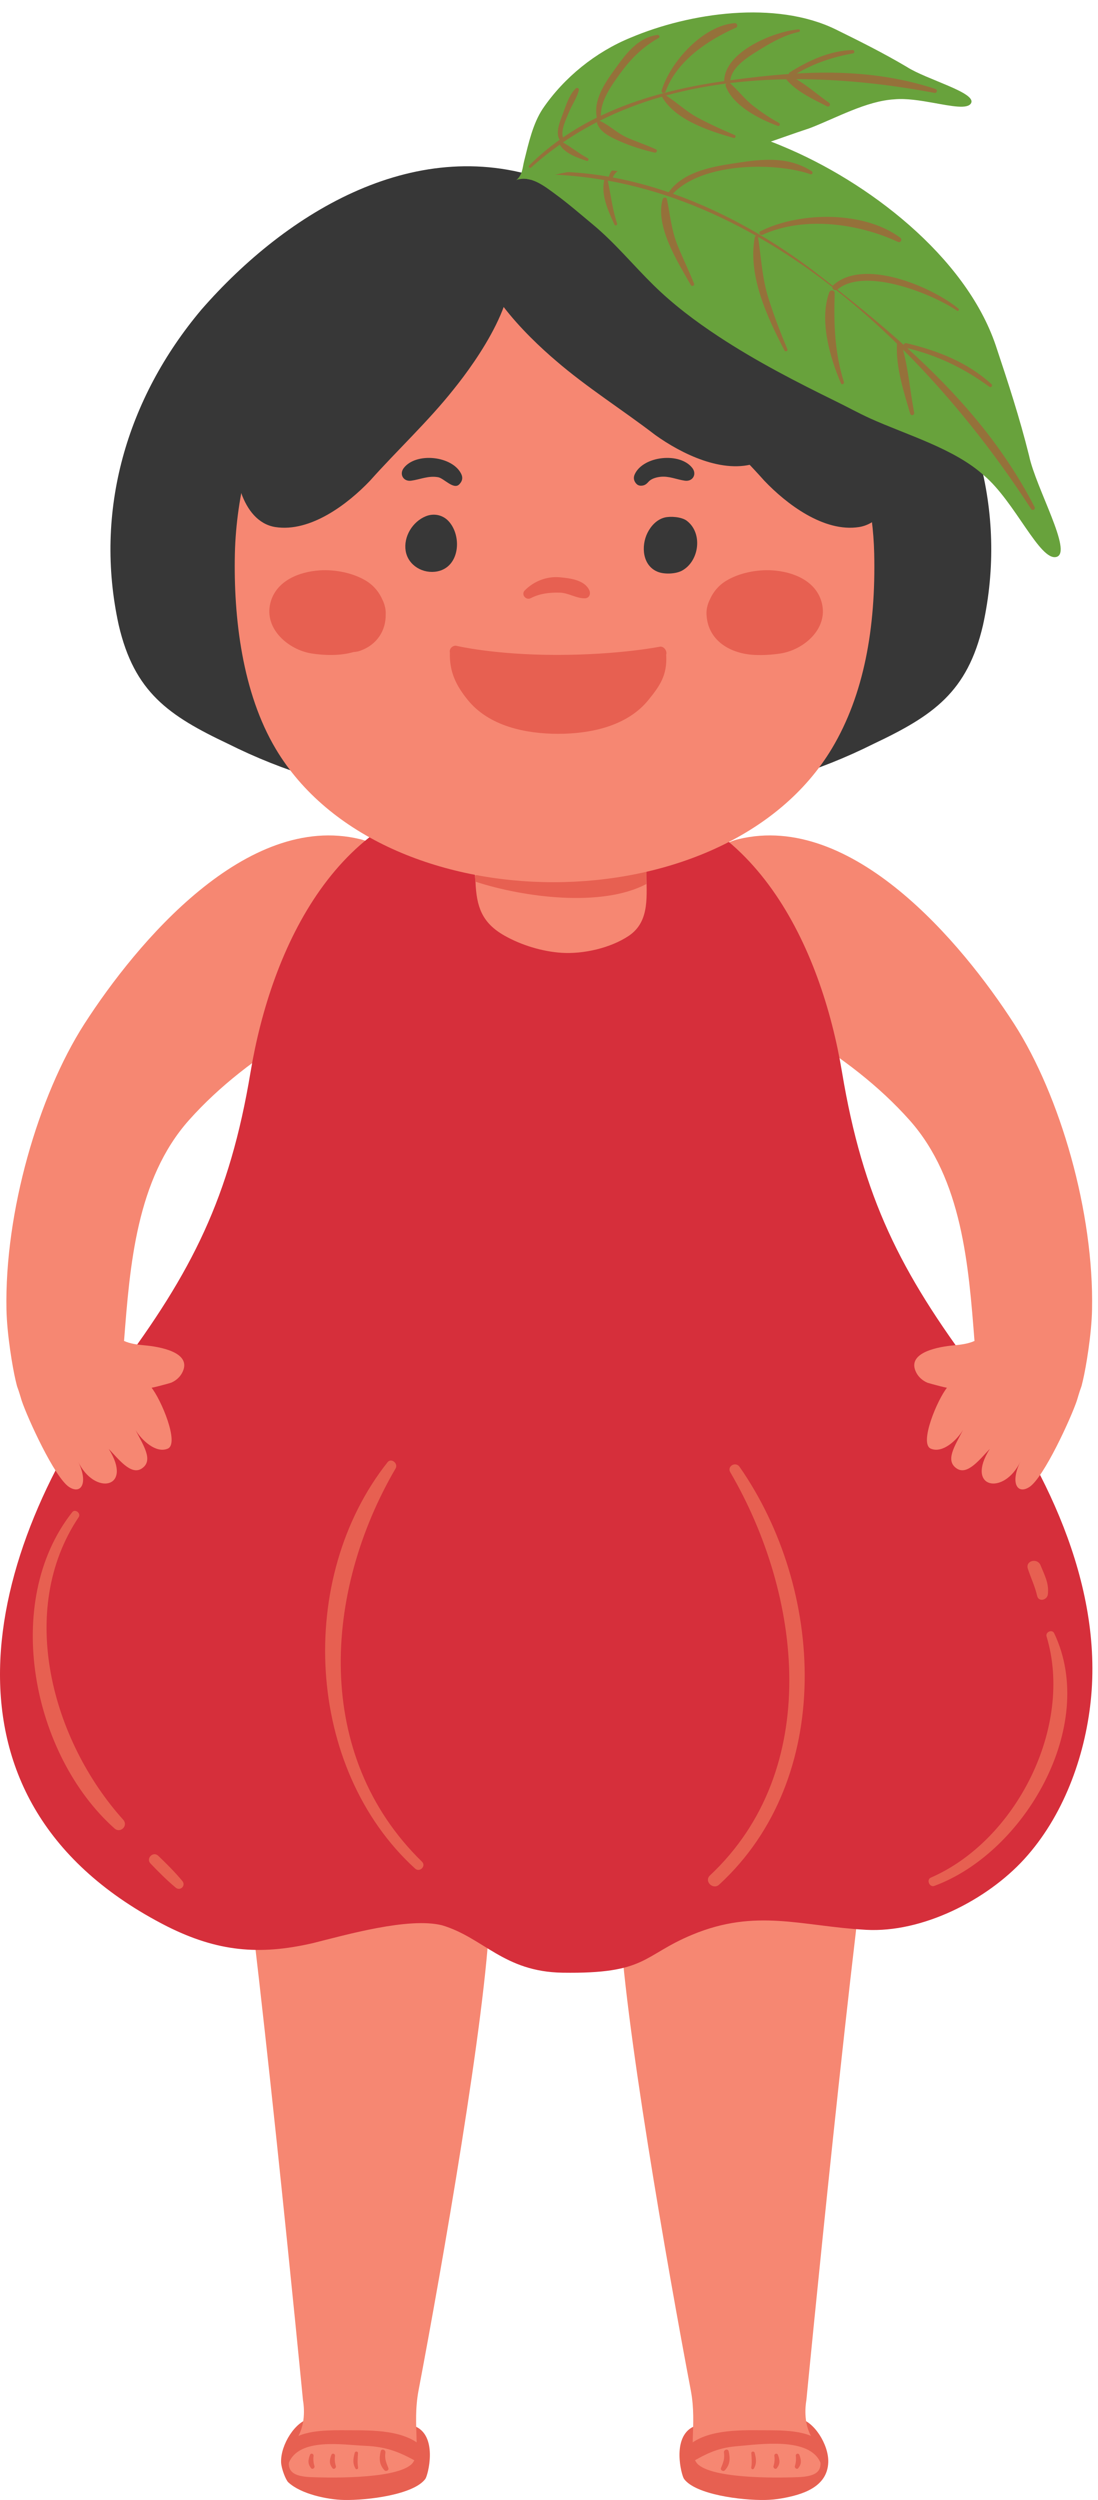
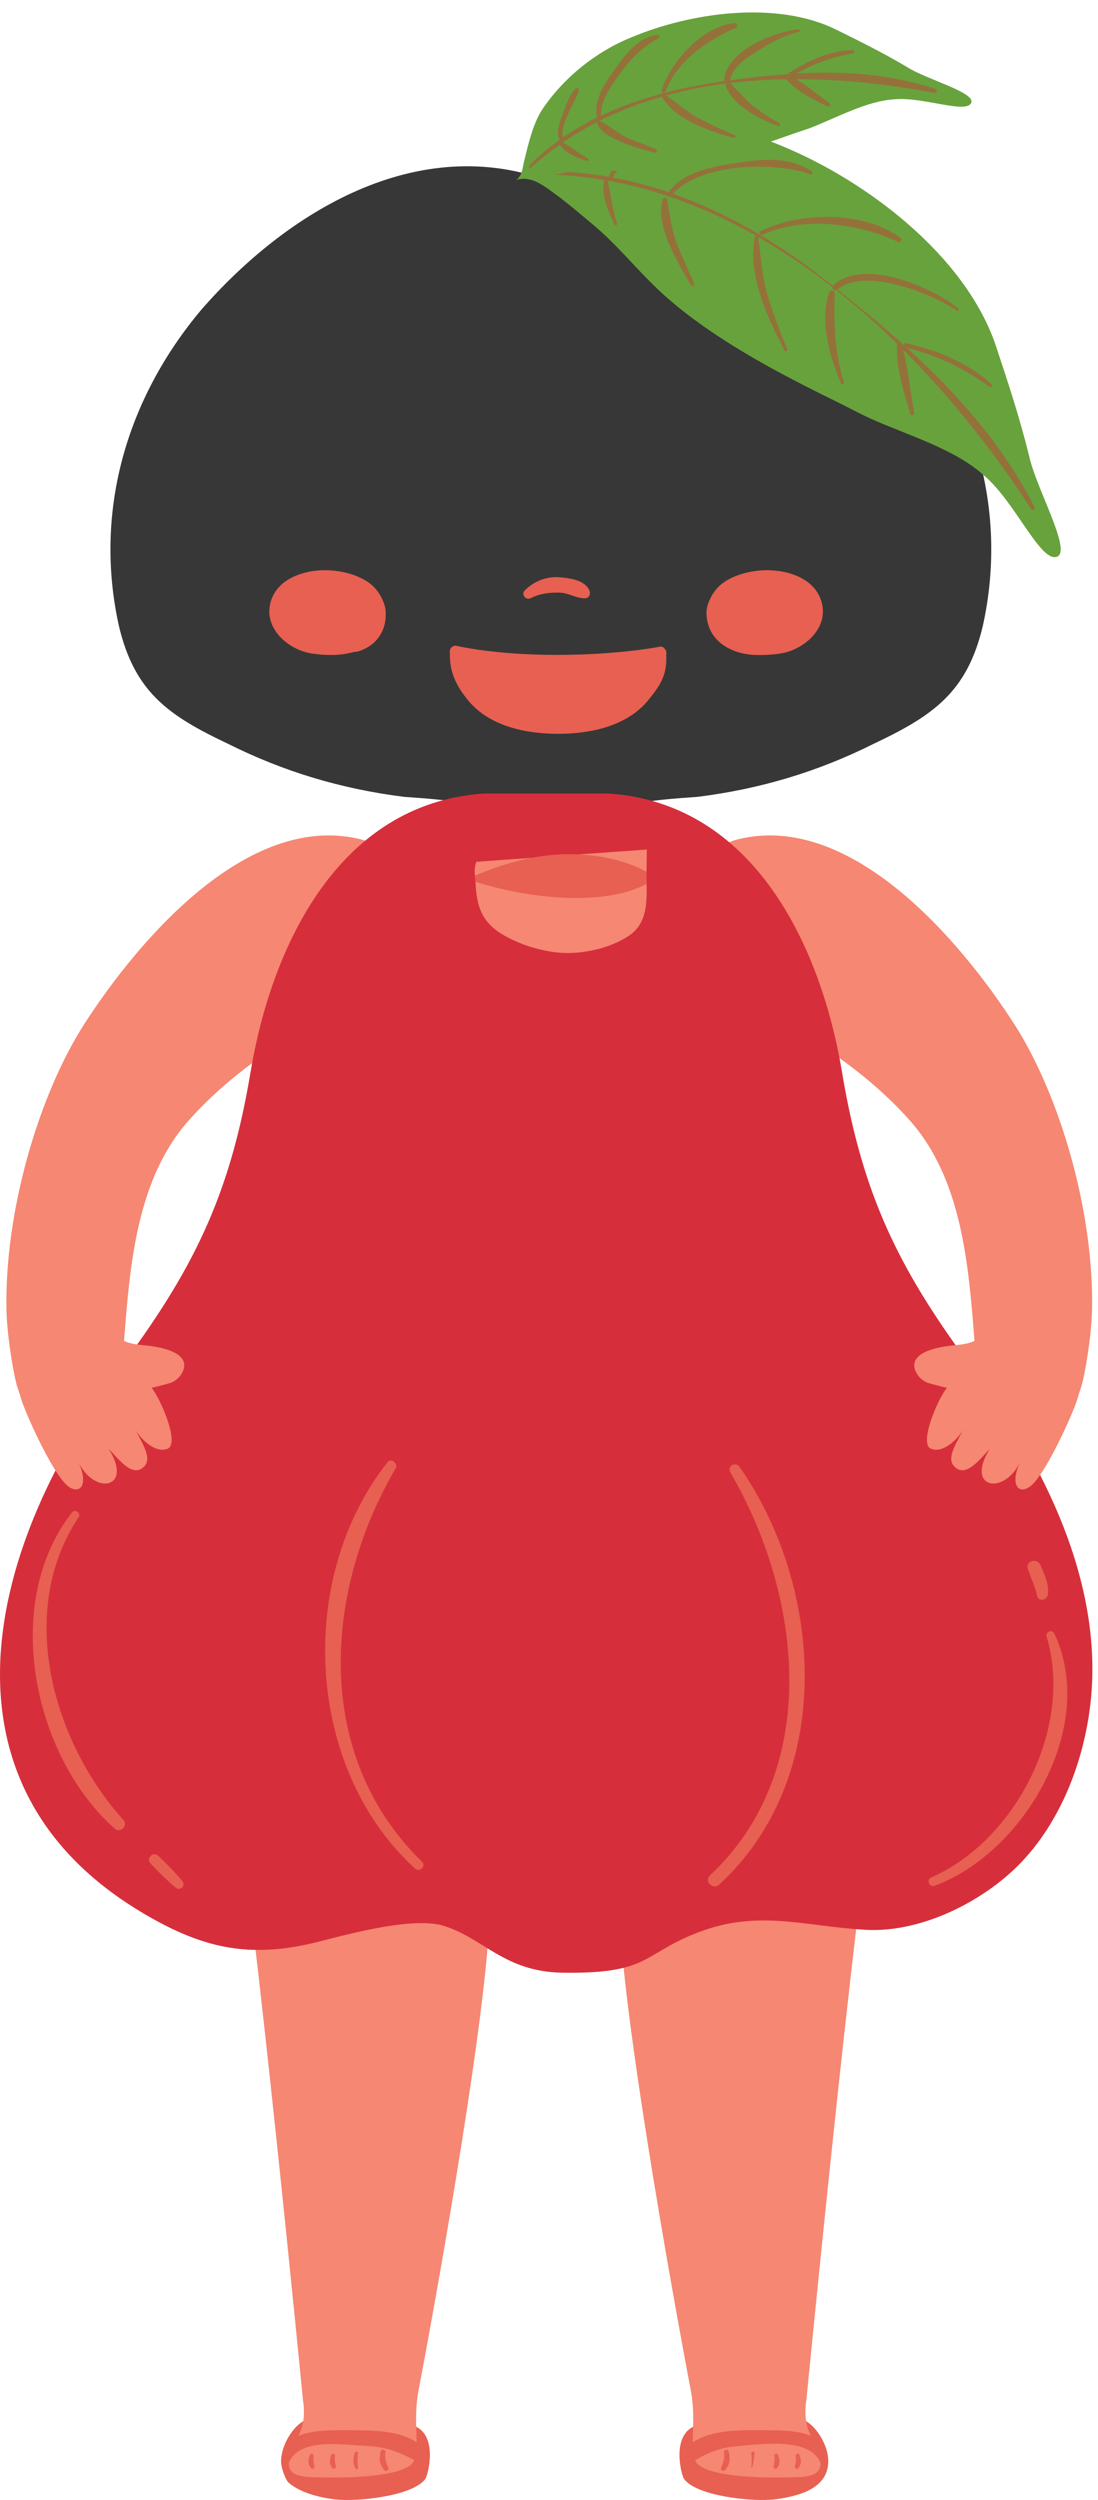
<svg xmlns="http://www.w3.org/2000/svg" height="502.5" preserveAspectRatio="xMidYMid meet" version="1.0" viewBox="0.0 -2.5 220.9 502.5" width="220.9" zoomAndPan="magnify">
  <defs>
    <clipPath id="a">
      <path d="M 137 165 L 219.77 165 L 219.77 280 L 137 280 Z M 137 165" />
    </clipPath>
    <clipPath id="b">
      <path d="M 0 157 L 219.77 157 L 219.77 395 L 0 395 Z M 0 157" />
    </clipPath>
    <clipPath id="c">
      <path d="M 111 29 L 209 29 L 209 101 L 111 101 Z M 111 29" />
    </clipPath>
    <clipPath id="d">
      <path d="M 207.777 100.004 C 207.656 100.004 207.531 99.945 207.445 99.809 C 200.328 88.82 191.645 77.715 181.676 67.777 C 182.766 71.863 183.113 76.309 183.918 80.438 C 183.98 80.746 183.734 80.949 183.496 80.949 C 183.34 80.949 183.184 80.859 183.121 80.656 C 181.824 76.293 180.219 71.32 180.453 66.723 L 180.48 66.602 C 176.586 62.797 172.496 59.176 168.238 55.812 C 168.188 55.824 168.137 55.828 168.086 55.828 C 167.734 55.828 167.426 55.523 167.457 55.191 C 162.68 51.473 157.684 48.086 152.496 45.121 L 152.508 45.141 C 153.141 49.277 153.32 53.41 154.594 57.441 C 155.699 60.938 157.004 64.336 158.414 67.719 C 158.508 67.941 158.293 68.113 158.09 68.113 C 157.988 68.113 157.887 68.07 157.832 67.965 C 154.348 61.219 150.402 52.922 151.859 45.141 C 151.887 45 152.008 44.934 152.133 44.914 C 142.762 39.602 132.762 35.688 122.262 33.801 C 122.91 36.711 123.195 39.566 124.152 42.441 C 124.219 42.641 124.031 42.801 123.855 42.801 C 123.766 42.801 123.68 42.758 123.633 42.656 C 122.395 39.973 120.859 36.715 121.574 33.695 C 118.309 33.137 114.996 32.762 111.637 32.609 C 112.484 32.406 113.332 32.23 114.188 32.086 C 116.961 32.219 119.738 32.539 122.5 33.023 C 122.59 32.562 122.809 32.145 123.113 31.762 C 123.504 31.797 123.891 31.828 124.281 31.848 C 123.828 32.246 123.473 32.684 123.285 33.172 C 127.074 33.875 130.828 34.883 134.52 36.145 C 137.324 32.188 142.73 31.094 147.266 30.395 C 149.805 30 152.316 29.617 154.777 29.617 C 157.723 29.617 160.59 30.172 163.316 31.922 C 163.586 32.094 163.461 32.539 163.172 32.539 C 163.137 32.539 163.102 32.531 163.062 32.52 C 160.332 31.578 156.547 31.012 152.574 31.012 C 146.066 31.012 139.055 32.535 135.383 36.438 C 145.988 40.195 156.008 46.012 164.512 52.59 C 165.527 53.379 166.539 54.164 167.547 54.957 L 167.637 54.832 C 169.414 53.211 171.836 52.559 174.512 52.559 C 181.035 52.559 189.062 56.434 192.84 59.543 C 193.027 59.695 192.855 59.988 192.652 59.988 C 192.609 59.988 192.57 59.977 192.527 59.945 C 188.883 57.461 180.742 53.926 174.465 53.926 C 172.094 53.926 169.988 54.43 168.488 55.684 L 168.477 55.691 C 173.059 59.305 177.531 62.984 181.809 66.824 C 181.859 66.633 182.016 66.469 182.242 66.469 C 182.281 66.469 182.316 66.473 182.359 66.48 C 188.613 67.969 194.688 70.316 199.48 74.734 C 199.711 74.945 199.496 75.32 199.242 75.32 C 199.188 75.32 199.133 75.301 199.074 75.262 C 193.941 71.508 188.695 68.98 182.527 67.469 C 192.68 76.676 201.664 86.852 208.141 99.406 C 208.305 99.723 208.047 100.004 207.777 100.004" />
    </clipPath>
  </defs>
  <g>
    <g id="change1_1">
      <path d="M 103.594 170.227 C 111.754 167.09 117.719 160.812 126.508 159.242 C 131.219 158.301 135.926 157.984 140.32 157.672 C 152.875 156.102 164.488 152.648 175.789 146.996 C 187.719 141.348 194.625 136.641 197.766 123.141 C 202.785 100.227 196.195 77.625 181.129 59.734 C 163.863 39.957 137.504 23.965 110.824 34.008 C 84.141 23.965 57.785 39.957 40.52 59.734 C 25.453 77.625 18.859 100.227 23.883 123.141 C 27.02 136.641 33.926 141.348 45.855 146.996 C 57.156 152.648 68.77 156.102 81.328 157.672 C 85.723 157.984 90.43 158.301 95.137 159.242 C 103.926 160.812 109.891 167.09 118.055 170.227 L 103.594 170.227" fill="#373737" />
    </g>
    <g id="change2_1">
      <path d="M 160.77 483.656 C 163.66 484.051 166.766 488.836 166.633 492.441 C 166.449 497.43 161.418 498.941 157.301 499.672 C 156.211 499.863 155.098 499.973 153.988 499.996 C 149.086 500.094 139.902 498.902 137.609 495.754 C 137.09 495.039 135.094 487.422 139.449 485.289 C 142.344 483.871 160.355 483.598 160.77 483.656" fill="#e76051" />
    </g>
    <g id="change3_1">
      <path d="M 176.613 352.324 C 171.688 382.355 162.227 479.984 162.227 479.984 C 162.227 479.984 161.445 483.793 163.043 486.914 C 166.18 493.043 165.949 495.188 160.586 495.41 C 158.254 495.508 144.219 495.957 140.543 492.949 C 138.172 491.008 140.344 485.16 138.977 477.973 C 134.297 453.32 125.379 402.414 124.691 382.746 C 123.988 362.656 137.336 351.855 150.785 345.371 C 164.91 338.566 179.137 336.941 176.613 352.324" fill="#f68772" />
    </g>
    <g id="change2_2">
      <path d="M 165.887 492.863 C 165.805 491.477 165.688 490.09 165.477 488.715 C 162.918 485.77 156.836 486.012 153.211 485.984 C 148.59 485.953 141.664 485.82 138.086 489.488 C 138.059 490.219 138.031 490.996 138.039 491.773 C 138.102 492.148 138.184 492.523 138.258 492.902 C 141.738 490.902 144.059 489.531 148.27 489.191 C 152.688 488.836 163.039 487.207 165.125 492.652 C 165.254 492.992 165.543 493.168 165.836 493.195 C 165.852 493.082 165.875 492.977 165.887 492.863" fill="#e76051" />
    </g>
    <g id="change2_3">
      <path d="M 146.598 490.227 C 146.941 491.715 146.879 492.895 145.832 494.031 C 145.527 494.359 144.875 494.02 145.051 493.578 C 145.48 492.5 145.828 491.77 145.648 490.488 C 145.562 489.879 146.449 489.59 146.598 490.227" fill="#e76051" />
    </g>
    <g id="change2_4">
-       <path d="M 151.816 490.5 C 152.125 491.656 152.289 492.625 151.66 493.691 C 151.484 493.984 151.082 493.777 151.137 493.469 C 151.312 492.492 151.219 491.57 151.152 490.59 C 151.129 490.207 151.719 490.141 151.816 490.5" fill="#e76051" />
+       <path d="M 151.816 490.5 C 151.484 493.984 151.082 493.777 151.137 493.469 C 151.312 492.492 151.219 491.57 151.152 490.59 C 151.129 490.207 151.719 490.141 151.816 490.5" fill="#e76051" />
    </g>
    <g id="change2_5">
      <path d="M 156.523 490.957 C 156.914 492.027 156.98 492.719 156.293 493.605 C 156.027 493.949 155.512 493.57 155.605 493.203 C 155.82 492.543 155.883 491.859 155.793 491.156 C 155.727 490.68 156.352 490.488 156.523 490.957" fill="#e76051" />
    </g>
    <g id="change2_6">
      <path d="M 160.828 490.957 C 161.223 492.027 161.289 492.719 160.602 493.605 C 160.336 493.949 159.816 493.57 159.91 493.203 C 160.125 492.543 160.188 491.859 160.102 491.156 C 160.035 490.68 160.66 490.488 160.828 490.957" fill="#e76051" />
    </g>
    <g id="change2_7">
      <path d="M 62.414 483.656 C 59.523 484.051 56.418 488.836 56.551 492.441 C 56.598 493.68 57.488 495.98 57.996 496.445 C 60.559 498.828 65.895 499.93 69.195 499.996 C 74.098 500.094 83.281 498.902 85.578 495.754 C 86.098 495.039 88.094 487.422 83.734 485.289 C 80.84 483.871 62.828 483.598 62.414 483.656" fill="#e76051" />
    </g>
    <g id="change3_2">
      <path d="M 46.57 352.324 C 51.492 382.355 60.957 479.984 60.957 479.984 C 60.957 479.984 61.738 483.793 60.141 486.914 C 57.004 493.043 57.234 495.188 62.598 495.41 C 64.93 495.508 78.965 495.957 82.641 492.949 C 85.012 491.008 82.84 485.16 84.207 477.973 C 88.887 453.32 97.805 402.414 98.492 382.746 C 99.191 362.656 85.848 351.855 72.395 345.371 C 58.27 338.566 44.047 336.941 46.57 352.324" fill="#f68772" />
    </g>
    <g id="change2_8">
      <path d="M 69.973 485.984 C 66.828 485.977 61.84 485.824 58.898 487.715 C 58.328 488.973 57.648 490.195 57.395 491.488 C 57.461 492.035 57.535 492.578 57.605 493.125 C 57.797 493.039 57.969 492.891 58.059 492.652 C 60.086 487.359 69.113 488.938 73.406 489.109 C 78.219 489.301 80.938 490.617 84.91 492.895 C 84.941 492.801 84.98 492.707 85.004 492.613 C 85.266 491.617 85.312 490.668 85.316 489.715 C 81.805 485.801 74.703 486.004 69.973 485.984" fill="#e76051" />
    </g>
    <g id="change2_9">
      <path d="M 76.586 490.227 C 76.238 491.715 76.305 492.895 77.352 494.031 C 77.652 494.359 78.309 494.02 78.133 493.578 C 77.703 492.5 77.355 491.77 77.535 490.488 C 77.621 489.879 76.734 489.59 76.586 490.227" fill="#e76051" />
    </g>
    <g id="change2_10">
      <path d="M 71.367 490.5 C 71.059 491.656 70.895 492.625 71.523 493.691 C 71.695 493.984 72.102 493.777 72.047 493.469 C 71.871 492.492 71.965 491.57 72.027 490.59 C 72.055 490.207 71.465 490.141 71.367 490.5" fill="#e76051" />
    </g>
    <g id="change2_11">
      <path d="M 66.66 490.957 C 66.27 492.027 66.203 492.719 66.891 493.605 C 67.156 493.949 67.672 493.57 67.578 493.203 C 67.363 492.543 67.305 491.859 67.391 491.156 C 67.457 490.68 66.832 490.488 66.66 490.957" fill="#e76051" />
    </g>
    <g id="change2_12">
      <path d="M 62.352 490.957 C 61.961 492.027 61.895 492.719 62.582 493.605 C 62.848 493.949 63.367 493.57 63.27 493.203 C 63.059 492.543 62.996 491.859 63.082 491.156 C 63.148 490.68 62.523 490.488 62.352 490.957" fill="#e76051" />
    </g>
    <g clip-path="url(#a)" id="change3_8">
      <path d="M 216.66 278.988 C 217.793 275.145 217.324 277.281 217.891 274.852 C 218.461 272.426 219.605 265.77 219.703 260.738 C 220.098 241.172 213.297 217.746 204.047 203.332 C 193.426 186.848 171.41 160.676 148.598 166.164 C 139.734 168.297 135.441 180.258 138.695 187.953 C 142.59 197.176 153.406 200.496 161.355 205.254 C 169.246 209.977 176.859 215.77 182.984 222.648 C 193.586 234.543 194.875 251.945 196.051 267.031 L 202.449 279.758 L 216.66 278.988" fill="#f68772" />
    </g>
    <g id="change3_3">
      <path d="M 4.348 278.988 C 3.211 275.145 3.684 277.281 3.113 274.852 C 2.543 272.422 1.402 265.77 1.301 260.738 C 0.906 241.172 7.707 217.746 16.957 203.332 C 27.578 186.848 49.594 160.676 72.406 166.164 C 81.27 168.297 85.562 180.258 82.312 187.953 C 78.414 197.176 67.598 200.496 59.652 205.254 C 51.758 209.977 44.148 215.77 38.02 222.648 C 27.422 234.543 26.129 251.945 24.957 267.031 L 18.555 279.758 L 4.348 278.988" fill="#f68772" />
    </g>
    <g clip-path="url(#b)" id="change4_1">
      <path d="M 122.473 157 C 151.805 159 165.215 187.887 169.406 213.031 C 173.598 238.172 181.141 253.195 196.223 273.309 C 210.07 291.773 221.953 315.754 219.434 339.434 C 218.227 350.797 213.84 362.68 206.051 371.195 C 198.52 379.434 185.551 386.023 174.227 385.398 C 161.258 384.68 152.148 381.016 139.234 386.395 C 129.18 390.586 130.141 394.277 113.176 394.016 C 101.324 393.828 97.332 387 88.949 384.488 C 82.246 382.812 69.672 386.391 62.969 388.066 C 52.074 390.582 43.691 389.742 33.637 384.715 C -15.812 359.574 -3.238 309.285 23.578 273.25 C 38.664 253.137 46.207 238.172 50.398 213.031 C 54.59 187.887 67.996 159 97.332 157 L 122.473 157" fill="#d62f3b" />
    </g>
    <g id="change3_4">
      <path d="M 130.129 168.254 C 130.129 168.254 130.102 170.188 130.062 172.738 C 129.992 177.246 130.934 182.668 126.457 185.633 C 122.773 188.074 117.359 189.293 112.996 189.016 C 109.102 188.766 104.891 187.484 101.5 185.566 C 96.922 182.98 95.859 179.711 95.66 174.723 C 95.625 174.281 95.555 173.883 95.562 173.488 C 95.52 173.355 95.508 173.223 95.508 173.137 C 95.398 171.727 95.84 170.723 95.84 170.723 L 130.129 168.254" fill="#f68772" />
    </g>
    <g id="change2_13">
      <path d="M 130.059 172.738 L 130.023 175.199 C 121.035 179.922 105.43 177.902 95.66 174.723 C 95.621 174.281 95.555 173.883 95.562 173.488 C 101.766 170.926 107.418 169.379 113.445 169.207 C 118.902 169.07 125.195 170.031 130.059 172.738" fill="#e76051" />
    </g>
    <g id="change3_5">
-       <path d="M 167.391 147.902 C 145.91 183.844 76.727 183.707 55.48 148.039 C 48.746 136.734 46.961 121.676 47.254 108.754 C 47.391 102.902 48.281 96.789 49.754 91.164 C 60.527 49.949 121.273 34.141 153.184 61.289 C 167.277 73.281 175.453 90.266 175.875 108.75 C 176.219 123.73 173.805 137.172 167.391 147.902" fill="#f68772" />
-     </g>
+       </g>
    <g id="change2_14">
      <path d="M 165.344 118.719 C 164.219 114.219 159.523 112.398 155.352 112.141 C 152.309 111.953 148.742 112.637 146.113 114.227 C 144.496 115.203 143.422 116.582 142.773 118.094 C 142.551 118.547 142.387 119.004 142.285 119.473 L 142.242 119.613 C 142.152 120.098 142.113 120.582 142.141 121.066 C 142.422 126.344 147.016 128.934 151.867 129.145 C 153.562 129.219 155.352 129.109 157.023 128.852 C 161.73 128.117 166.637 123.879 165.344 118.719" fill="#e76051" />
    </g>
    <g id="change1_2">
      <path d="M 85.672 101.266 C 82.984 102.348 81.156 105.379 81.613 108.223 C 82.09 111.164 85.133 112.941 88.039 112.34 C 92.512 111.41 92.969 105.238 90.273 102.285 C 89.09 100.984 87.281 100.613 85.672 101.266" fill="#373737" />
    </g>
    <g id="change1_3">
      <path d="M 138.852 102.797 C 138.645 102.57 138.414 102.359 138.156 102.164 C 137.129 101.391 134.867 101.215 133.668 101.535 C 132.125 101.945 130.965 103.203 130.266 104.594 C 128.93 107.266 129.238 111.273 132.414 112.469 C 133.734 112.965 135.98 112.879 137.238 112.184 C 140.406 110.438 141.32 105.504 138.852 102.797" fill="#373737" />
    </g>
    <g id="change1_4">
      <path d="M 128.879 95.125 C 129.582 95.148 130.004 94.871 130.449 94.359 C 131.016 93.707 132.008 93.441 132.836 93.344 C 134.598 93.141 136.102 93.883 137.789 94.121 C 139.359 94.344 140.258 92.816 139.281 91.562 C 136.777 88.336 129.461 89.133 127.723 92.781 C 127.395 93.465 127.477 94.098 127.965 94.676 C 128.207 94.957 128.504 95.113 128.879 95.125" fill="#373737" />
    </g>
    <g id="change1_5">
      <path d="M 92.461 94.785 L 92.555 94.676 C 93.047 94.098 93.125 93.465 92.801 92.781 C 91.062 89.133 83.742 88.336 81.238 91.562 C 80.266 92.82 81.16 94.344 82.73 94.121 C 84.598 93.855 86.203 93.07 88.148 93.422 C 89.324 93.633 91.34 96.105 92.461 94.785" fill="#373737" />
    </g>
    <g id="change2_15">
      <path d="M 54.391 118.719 C 55.516 114.219 60.211 112.398 64.383 112.141 C 67.426 111.953 70.992 112.637 73.621 114.227 C 75.234 115.203 76.312 116.582 76.961 118.094 C 77.184 118.547 77.348 119.004 77.449 119.473 L 77.492 119.613 C 77.582 120.098 77.621 120.582 77.594 121.066 C 77.641 124.082 75.98 127.051 72.473 128.301 C 72.039 128.457 71.586 128.535 71.121 128.562 C 68.406 129.355 65.27 129.246 62.711 128.852 C 58.004 128.117 53.098 123.879 54.391 118.719" fill="#e76051" />
    </g>
    <g id="change2_16">
      <path d="M 106.793 117.727 C 108.594 116.789 110.602 116.57 112.602 116.621 C 114.391 116.664 115.922 117.797 117.672 117.762 C 118.535 117.742 118.887 116.898 118.578 116.184 C 117.656 114.066 114.625 113.711 112.605 113.535 C 109.973 113.305 107.426 114.324 105.586 116.16 C 104.762 116.984 105.805 118.242 106.793 117.727" fill="#e76051" />
    </g>
    <g id="change3_6">
      <path d="M 4.348 278.988 C 5.52 282.508 11.008 294.504 13.902 296.387 C 16.359 297.984 17.828 295.535 15.68 291.199 C 18.957 298.227 26.914 296.715 21.871 288.73 C 23.793 290.699 26.32 294.094 28.48 292.699 C 30.938 291.113 28.93 288.191 27.258 284.914 C 28.473 286.965 31.383 289.707 33.758 288.676 C 36.129 287.648 32.43 278.789 30.414 276.336 C 29.113 276.91 34.176 275.531 34.418 275.43 C 35.344 275.043 36.152 274.352 36.629 273.465 C 38.902 269.238 31.812 268.156 29.117 267.918 C 27.758 267.797 26.199 267.605 24.957 267.031 L 4.348 278.988" fill="#f68772" />
    </g>
    <g id="change3_7">
      <path d="M 216.66 278.988 C 215.484 282.508 209.996 294.504 207.102 296.387 C 204.645 297.984 203.18 295.535 205.324 291.199 C 202.051 298.227 194.09 296.715 199.133 288.73 C 197.211 290.699 194.688 294.094 192.523 292.699 C 190.066 291.113 192.074 288.191 193.746 284.914 C 192.531 286.965 189.621 289.707 187.25 288.676 C 184.879 287.648 188.574 278.789 190.594 276.336 C 191.891 276.91 186.828 275.531 186.586 275.43 C 185.66 275.043 184.852 274.352 184.375 273.465 C 182.102 269.238 189.195 268.156 191.887 267.918 C 193.246 267.797 194.809 267.605 196.051 267.031 L 216.66 278.988" fill="#f68772" />
    </g>
    <g id="change2_17">
      <path d="M 132.867 127.465 C 133.703 127.477 134.277 128.461 134.008 129.16 L 134.043 129.305 C 134.199 133.273 132.781 135.328 130.43 138.219 C 126.168 143.453 118.844 145 112.273 145 L 112.285 145 C 105.715 145 98.391 143.453 94.129 138.219 C 91.777 135.328 90.359 132.535 90.516 128.57 L 90.547 128.789 C 90.281 128.094 90.852 127.293 91.691 127.281 C 91.691 127.281 99.301 129.137 111.98 129.137 C 124.66 129.137 132.867 127.465 132.867 127.465" fill="#e76051" />
    </g>
    <g id="change2_18">
      <path d="M 84.891 371.699 C 62.949 350.312 65.098 317.438 79.59 292.656 C 80.168 291.672 78.715 290.469 77.973 291.406 C 59.527 314.691 61.41 352.953 83.508 373.086 C 84.434 373.934 85.797 372.586 84.891 371.699" fill="#e76051" />
    </g>
    <g id="change2_19">
      <path d="M 144.676 376.316 C 167.965 354.945 165.906 316.887 148.789 292.336 C 148.004 291.203 146.207 292.203 146.922 293.426 C 161.367 318.145 165.512 353.203 142.828 374.469 C 141.598 375.625 143.438 377.449 144.676 376.316" fill="#e76051" />
    </g>
    <g id="change2_20">
      <path d="M 14.535 301.445 C 0.277 319.52 6.5 350.285 23.039 365.023 C 24.23 366.082 25.859 364.461 24.789 363.273 C 10.562 347.48 3.234 321.262 15.832 302.445 C 16.348 301.676 15.117 300.711 14.535 301.445" fill="#e76051" />
    </g>
    <g id="change2_21">
      <path d="M 30.281 372.07 C 31.906 373.77 33.531 375.402 35.34 376.91 C 36.277 377.691 37.457 376.512 36.676 375.574 C 35.168 373.766 33.535 372.141 31.836 370.516 C 30.809 369.535 29.301 371.047 30.281 372.07" fill="#e76051" />
    </g>
    <g id="change2_22">
      <path d="M 187.969 376.57 C 206.141 369.887 220.93 344.395 212.09 325.793 C 211.676 324.922 210.277 325.539 210.551 326.441 C 216.031 344.504 204.453 367.445 187.266 374.906 C 186.32 375.316 187.004 376.926 187.969 376.57" fill="#e76051" />
    </g>
    <g id="change2_23">
      <path d="M 206.789 312.824 C 207.387 314.648 208.23 316.391 208.652 318.266 C 208.949 319.57 210.684 319.117 210.812 317.973 C 211.07 315.719 210.156 314.145 209.34 312.121 C 208.719 310.586 206.246 311.172 206.789 312.824" fill="#e76051" />
    </g>
    <g id="change1_6">
      <path d="M 60.477 67.535 C 54.715 71.527 48.73 78.84 47.621 86.152 C 46.516 91.914 48.508 102.328 55.379 103.438 C 62.473 104.547 70.004 98.785 74.438 94.129 C 79.977 87.926 86.184 82.164 91.281 75.734 C 95.934 69.973 105.688 56.234 101.918 48.258 C 98.371 40.055 85.52 48.035 80.863 50.473 C 72.223 55.125 64.023 61.555 57.152 68.422 C 53.164 72.633 46.734 78.84 46.734 85.266" fill="#373737" />
    </g>
    <g id="change1_7">
      <path d="M 167.73 67.535 C 173.492 71.527 179.477 78.84 180.586 86.152 C 181.695 91.914 179.699 102.328 172.828 103.438 C 165.738 104.547 158.203 98.785 153.77 94.129 C 148.23 87.926 142.027 82.164 136.93 75.734 C 132.273 69.973 122.523 56.234 126.289 48.258 C 129.836 40.055 142.691 48.035 147.344 50.473 C 155.988 55.125 164.188 61.555 171.059 68.422 C 175.047 72.633 181.473 78.84 181.473 85.266 L 167.73 67.535" fill="#373737" />
    </g>
    <g id="change1_8">
      <path d="M 140.566 56.195 C 146.973 59.039 154.219 65.105 156.672 72.086 C 158.836 77.535 158.824 88.141 152.281 90.512 C 145.52 92.926 137.039 88.672 131.816 84.926 C 125.215 79.863 118.043 75.363 111.836 70 C 106.188 65.207 94.039 53.531 96.25 44.992 C 98.203 36.273 112.32 41.715 117.348 43.238 C 126.711 46.199 135.965 50.98 143.996 56.445 C 148.703 59.84 156.176 64.734 157.379 71.047 L 140.566 56.195" fill="#373737" />
    </g>
    <g id="change5_1">
      <path d="M 103.805 33.746 C 106.605 32.562 109.57 34.949 111.699 36.504 C 114.332 38.426 116.789 40.566 119.297 42.648 C 123.723 46.324 127.383 50.797 131.477 54.816 C 135.438 58.707 139.887 62.055 144.516 65.105 C 152.105 70.102 160.133 74.234 168.285 78.227 C 170.543 79.332 172.77 80.562 175.059 81.602 C 182.469 84.949 191.965 87.656 197.941 93.051 C 204.199 98.316 209.195 110.344 212.539 109.445 C 215.887 108.551 208.414 95.641 207.035 89.098 C 205.129 81.434 202.789 74.316 200.324 66.918 C 194.211 48.91 174.453 33.926 157.434 26.898 C 147.551 22.66 135.945 21.297 125.234 23.277 C 120.289 24.262 115.539 27.23 110.918 29.969 C 108.516 31.395 106.148 32.758 103.805 33.746" fill="#68a23c" />
    </g>
    <g clip-path="url(#c)">
      <g clip-path="url(#d)" id="change6_6">
        <path d="M 111.637 100.004 L 208.305 100.004 L 208.305 29.617 L 111.637 29.617 Z M 111.637 100.004" fill="#95713a" />
      </g>
    </g>
    <g id="change6_1">
      <path d="M 169.441 74.727 C 169.34 74.727 169.242 74.68 169.191 74.562 C 166.949 69.355 164.785 61.855 166.832 56.266 C 166.926 56.004 167.172 55.875 167.402 55.875 C 167.68 55.875 167.938 56.055 167.93 56.414 C 167.727 62.605 167.895 68.312 169.789 74.312 C 169.859 74.543 169.641 74.727 169.441 74.727" fill="#95713a" />
    </g>
    <g id="change6_2">
      <path d="M 180.871 46.172 C 180.797 46.172 180.715 46.152 180.629 46.113 C 175.867 43.898 170.105 42.48 164.473 42.48 C 160.602 42.48 156.793 43.152 153.414 44.691 C 153.352 44.719 153.285 44.734 153.227 44.734 C 152.84 44.73 152.578 44.188 152.996 43.98 C 156.699 42.117 161.52 41.09 166.344 41.09 C 171.793 41.09 177.25 42.398 181.113 45.281 C 181.535 45.598 181.301 46.172 180.871 46.172" fill="#95713a" />
    </g>
    <g id="change6_3">
      <path d="M 139.281 54.973 C 139.164 54.973 139.051 54.922 138.984 54.805 C 136.402 50.238 131.734 43.02 133.324 37.531 C 133.383 37.324 133.582 37.215 133.77 37.215 C 133.949 37.215 134.125 37.316 134.172 37.531 C 134.82 40.684 135.07 43.711 136.285 46.746 C 137.34 49.371 138.594 51.902 139.641 54.527 C 139.742 54.781 139.508 54.973 139.281 54.973" fill="#95713a" />
    </g>
    <g id="change5_2">
      <path d="M 182.465 10.965 C 177.688 8.137 172.977 5.793 168.059 3.375 C 156.035 -2.453 138.793 0.027 126.875 5.07 C 119.879 7.922 113.469 13.055 109.172 19.387 C 107.223 22.344 106.363 26.184 105.453 29.848 C 105.074 31.379 105.125 32.695 103.805 33.746 C 103.805 33.746 104.57 33.133 106.246 33.52 C 107.926 33.91 109.637 33.125 111.039 32.762 C 114.754 31.797 118.508 31.395 122.605 31.711 C 129.273 32.434 135.969 31.094 142.461 29.68 C 149.434 28.207 156.152 25.488 162.934 23.254 C 168.262 21.203 174.305 17.789 179.953 17.465 C 182.336 17.242 185.199 17.711 187.816 18.18 C 191.477 18.836 194.656 19.488 195.355 18.254 C 196.559 16.141 186.414 13.504 182.465 10.965" fill="#68a23c" />
    </g>
    <g id="change6_4">
      <path d="M 106.676 31.238 C 106.453 31.238 106.266 30.961 106.465 30.762 C 108.387 28.84 110.441 27.129 112.602 25.594 C 111.711 24.273 112.625 21.965 113.117 20.699 C 113.77 19.016 114.469 16.508 115.852 15.27 C 115.93 15.199 116.016 15.172 116.102 15.172 C 116.316 15.172 116.516 15.363 116.453 15.621 C 116.102 17.129 115.051 18.586 114.477 20.027 C 113.973 21.297 112.742 23.66 113.266 25.133 C 115.441 23.633 117.719 22.305 120.078 21.141 C 119.355 17.711 121.582 14.34 123.508 11.672 C 125.766 8.543 128.152 5.086 132.266 4.52 C 132.285 4.52 132.301 4.516 132.316 4.516 C 132.633 4.516 132.848 4.93 132.52 5.117 C 129.227 7 126.902 9.305 124.695 12.367 C 122.957 14.785 120.852 17.664 120.875 20.766 C 128.629 17.078 137.191 15.008 145.711 13.797 L 145.703 13.758 C 145.793 7.84 155.816 3.785 160.68 3.402 C 160.688 3.402 160.691 3.402 160.699 3.402 C 160.973 3.402 161.023 3.852 160.746 3.91 C 158.074 4.469 155.527 5.832 153.223 7.254 C 151.027 8.605 147.258 10.727 146.926 13.629 C 150.879 13.094 154.797 12.648 158.695 12.379 C 158.703 12.246 158.762 12.117 158.902 12.031 C 162.734 9.641 166.969 7.68 171.555 7.559 C 171.559 7.559 171.562 7.559 171.562 7.559 C 171.93 7.559 172.016 8.145 171.645 8.215 C 167.5 8.98 163.867 10.184 160.273 12.277 C 162.258 12.164 164.234 12.102 166.207 12.102 C 173.594 12.102 180.914 12.977 188.199 15.387 C 188.668 15.543 188.516 16.18 188.078 16.18 C 188.047 16.18 188.02 16.176 187.988 16.172 C 179.113 14.488 169.688 13.418 160.25 13.418 C 160.234 13.418 160.215 13.418 160.199 13.418 C 162.5 14.758 164.68 16.688 166.793 18.156 C 167.16 18.41 166.949 18.922 166.586 18.922 C 166.52 18.922 166.449 18.902 166.375 18.867 C 163.641 17.477 160.152 15.863 158.164 13.434 C 154.363 13.5 150.57 13.746 146.816 14.207 L 146.938 14.281 C 148.586 15.754 149.859 17.492 151.648 18.867 C 153.258 20.105 154.945 21.254 156.738 22.219 C 157.031 22.371 156.879 22.832 156.594 22.832 C 156.559 22.832 156.523 22.828 156.488 22.812 C 152.82 21.477 147.457 18.75 146.004 14.824 C 145.926 14.609 145.984 14.434 146.109 14.312 L 146.059 14.301 C 141.969 14.828 137.934 15.617 133.996 16.699 C 136.188 18.09 138.055 19.914 140.371 21.152 C 142.801 22.449 145.293 23.586 147.828 24.656 C 148.137 24.785 147.961 25.246 147.664 25.246 C 147.641 25.246 147.613 25.242 147.586 25.234 C 142.719 23.82 135.836 21.652 133.172 16.93 C 128.824 18.172 124.605 19.781 120.582 21.809 L 120.785 21.848 C 122.66 22.715 124.168 24.266 126.113 25.133 C 128.043 25.992 130.051 26.641 131.973 27.52 C 132.328 27.684 132.113 28.188 131.777 28.188 C 131.75 28.188 131.723 28.188 131.695 28.18 C 129.375 27.617 127.047 26.934 124.859 25.965 C 123.145 25.203 120.84 24.227 120.141 22.344 C 120.09 22.207 120.117 22.094 120.176 22.008 C 117.797 23.227 115.484 24.594 113.254 26.125 C 114.969 27.082 116.508 28.395 118.27 29.32 C 118.527 29.453 118.391 29.852 118.137 29.852 C 118.109 29.852 118.082 29.848 118.051 29.84 C 116.121 29.188 113.73 28.402 112.613 26.578 C 110.629 27.977 108.707 29.496 106.867 31.16 C 106.805 31.215 106.738 31.238 106.676 31.238" fill="#95713a" />
    </g>
    <g id="change6_5">
      <path d="M 133.504 16.188 C 133.258 16.188 133.02 15.992 133.109 15.684 C 134.867 9.906 141.48 2.605 147.848 2.148 C 147.855 2.148 147.867 2.148 147.875 2.148 C 148.316 2.148 148.516 2.855 148.09 3.047 C 142.363 5.578 136.16 9.738 133.906 15.902 C 133.836 16.102 133.668 16.188 133.504 16.188" fill="#95713a" />
    </g>
  </g>
</svg>